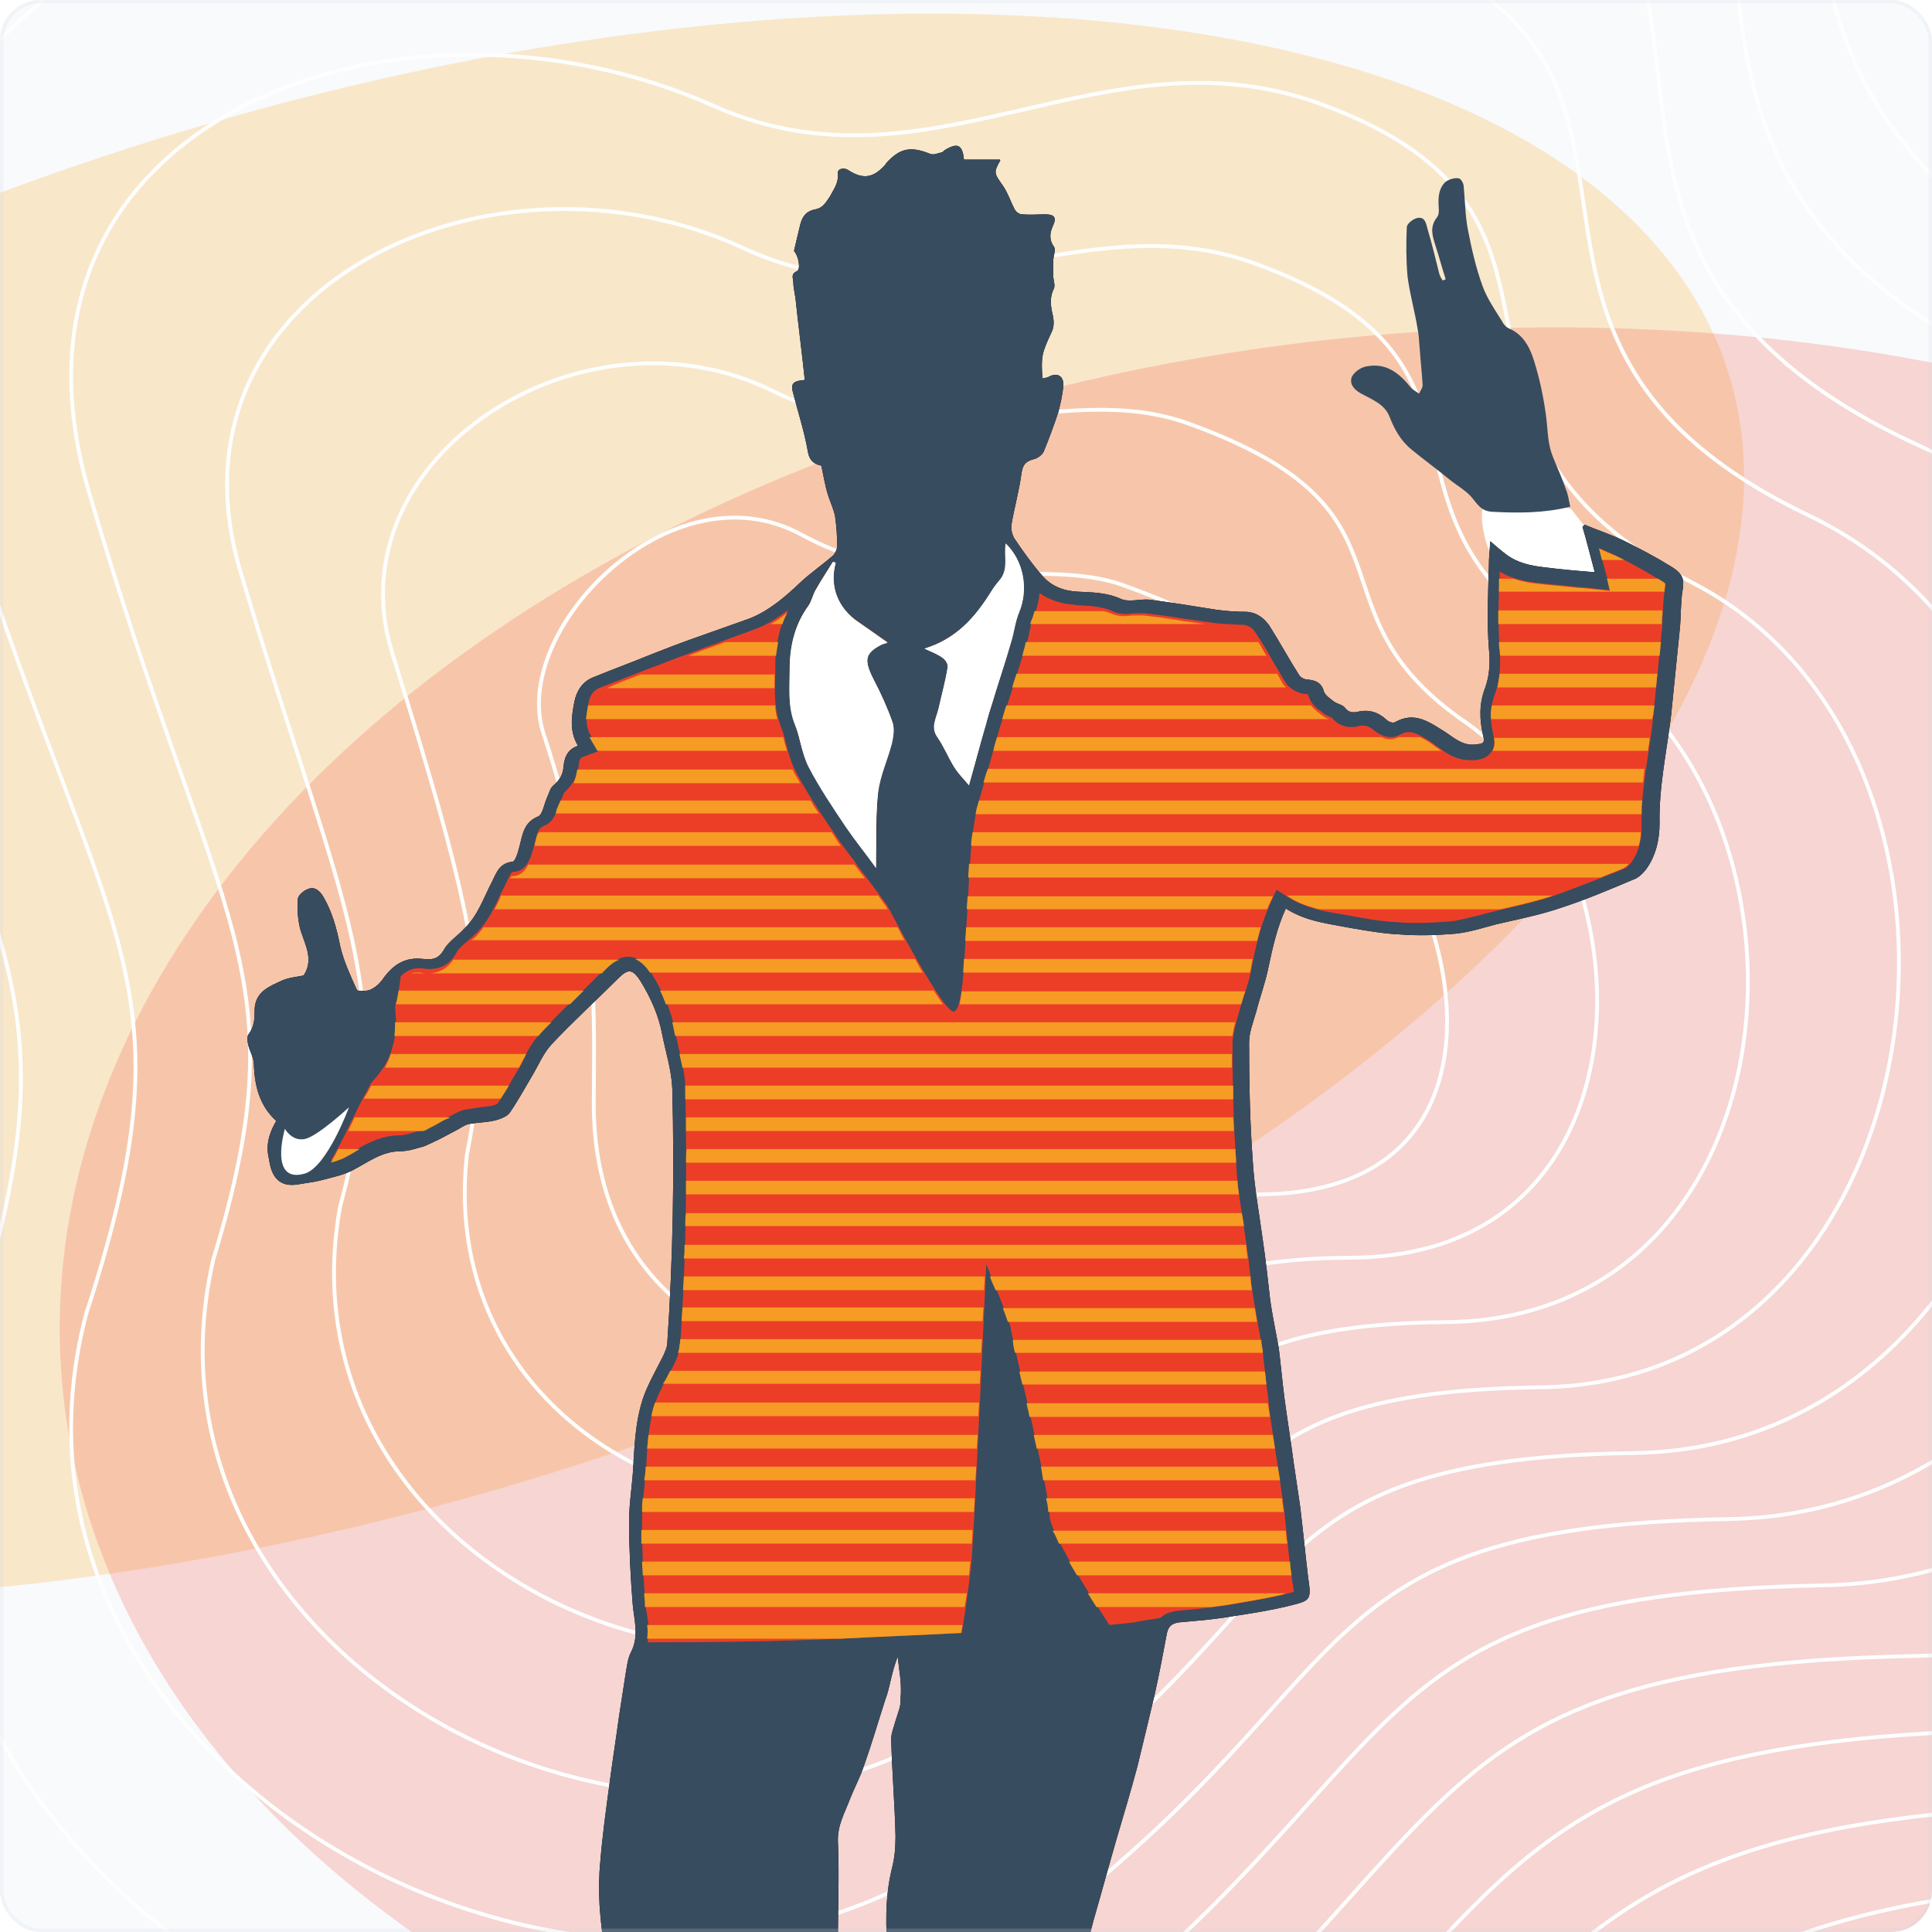
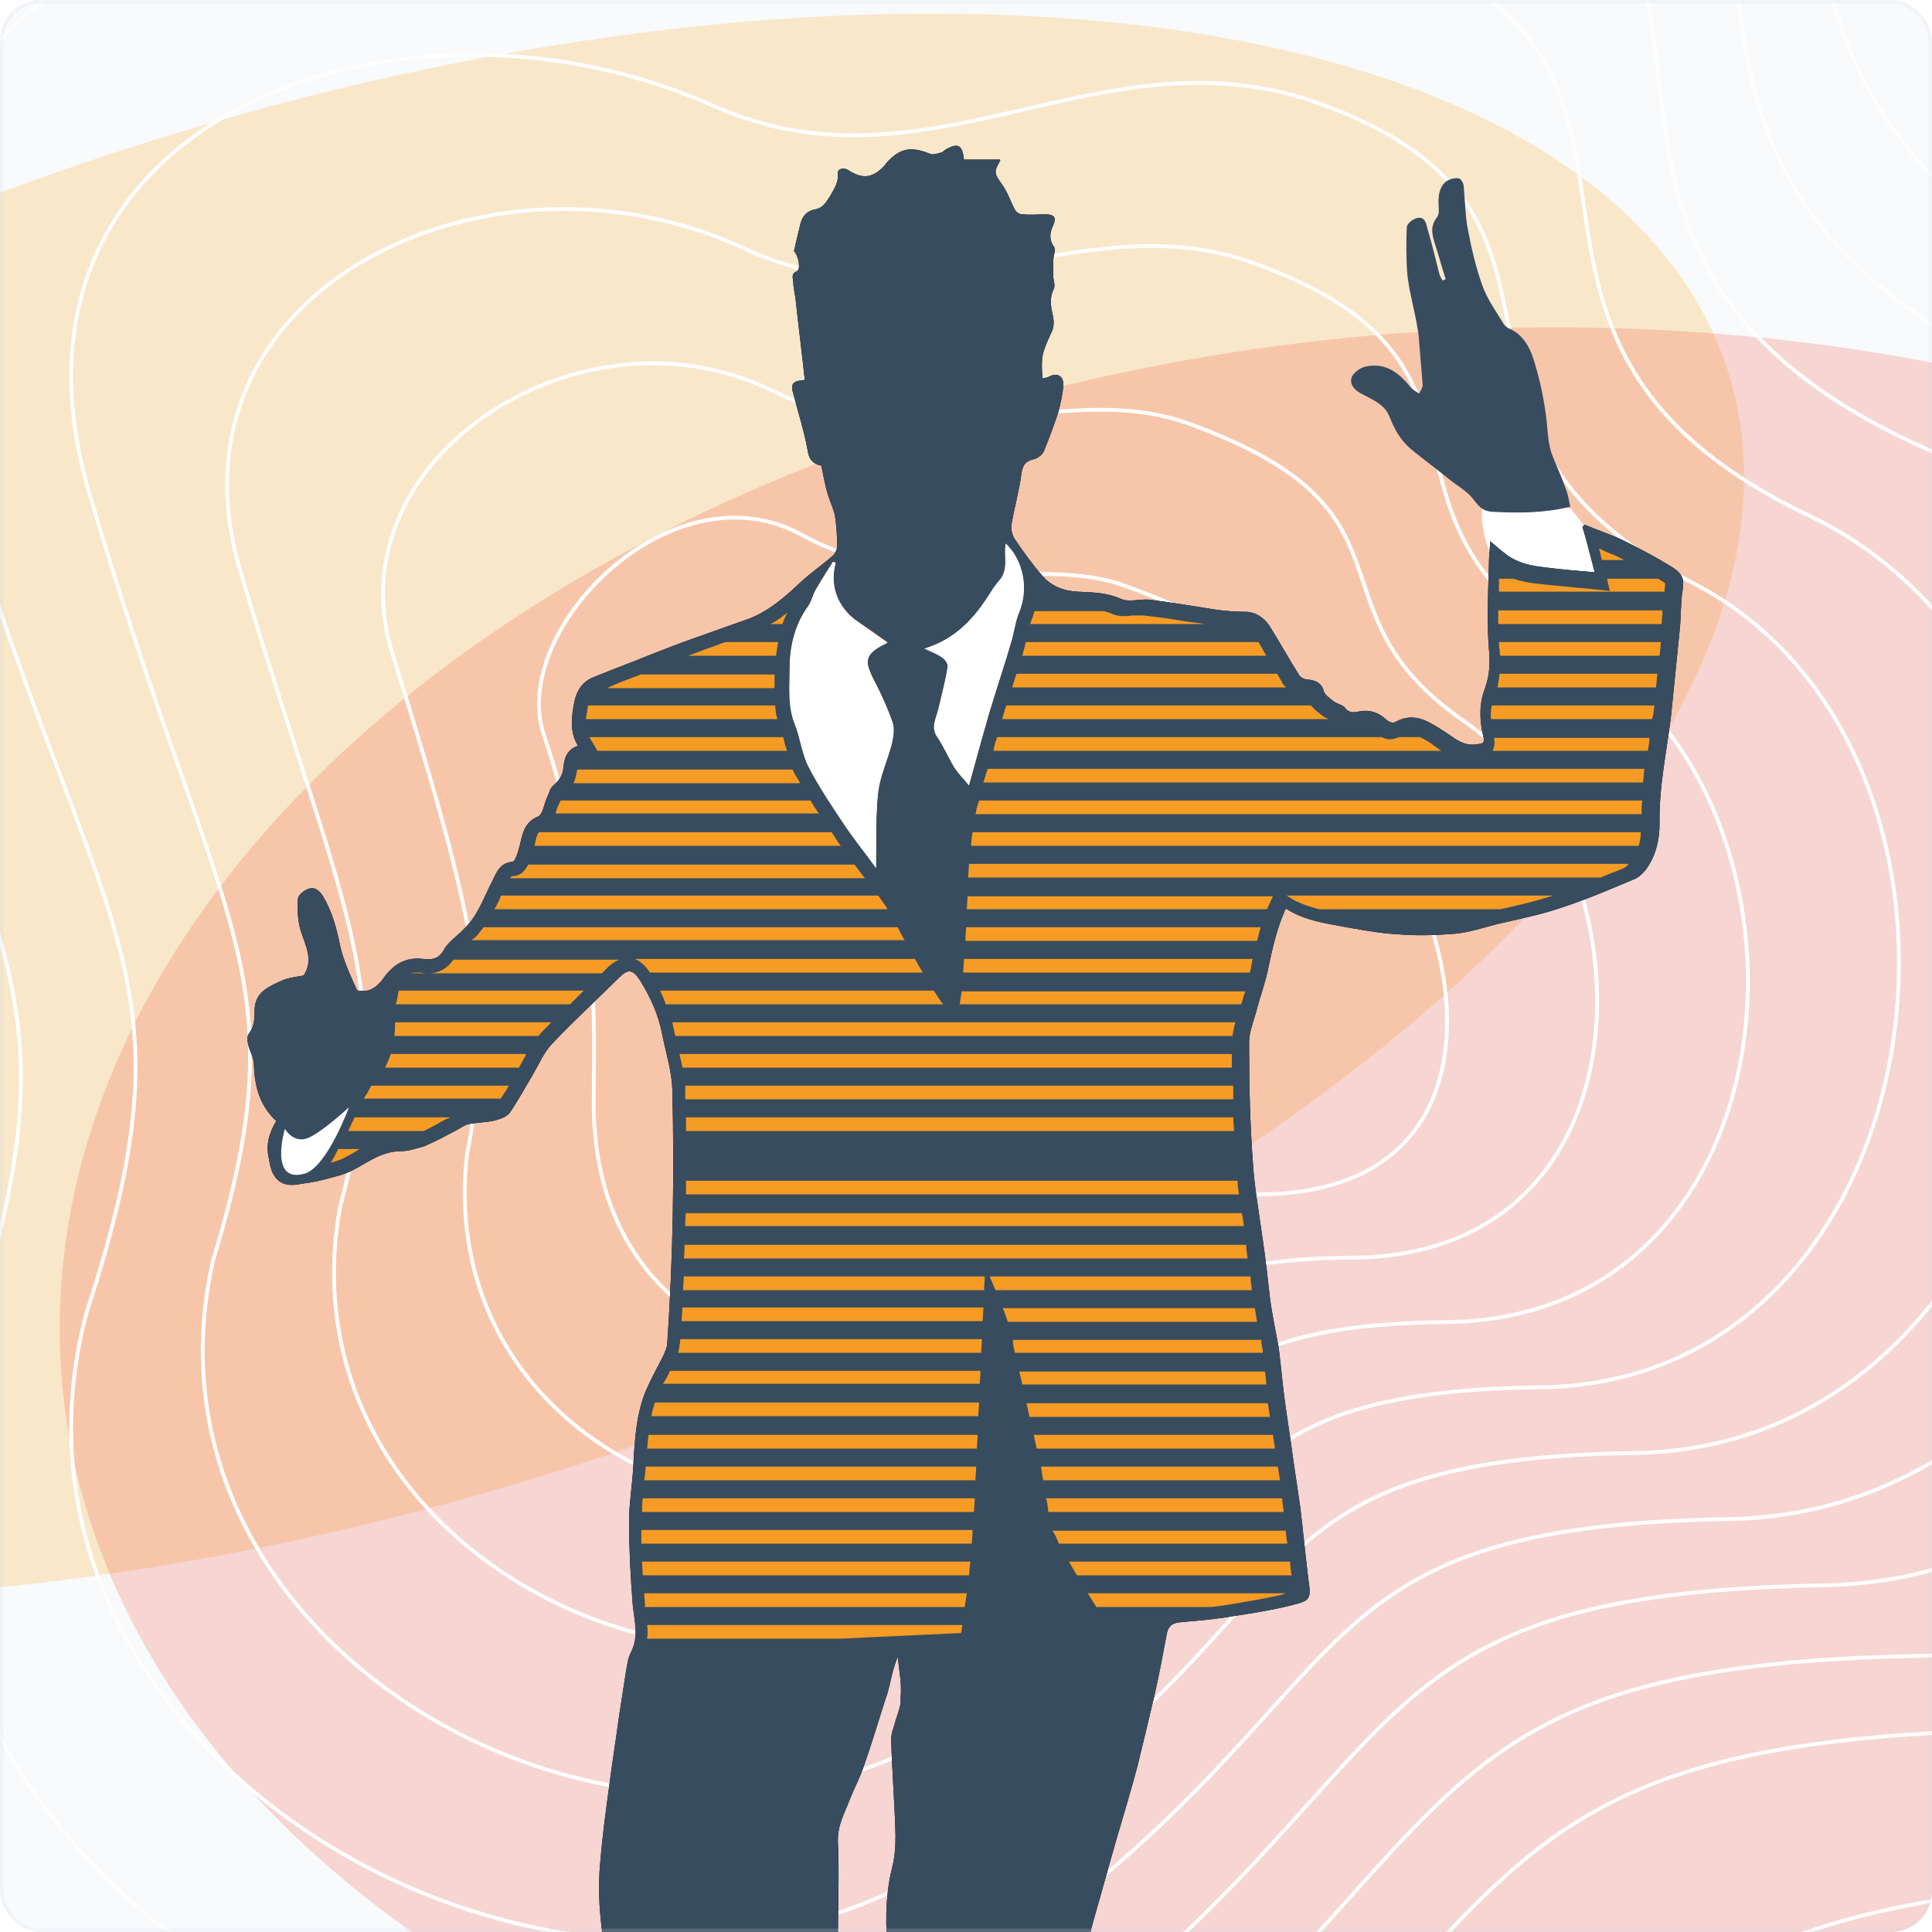
<svg xmlns="http://www.w3.org/2000/svg" width="570" height="570" viewBox="0 0 570 570" fill="none">
  <g clip-path="url(#clip0_11471_36166)">
    <rect width="570" height="570" rx="12" fill="#F8FAFC" />
    <g opacity="0.2" filter="url(#filter0_f_11471_36166)">
      <ellipse cx="417.315" cy="221.057" rx="417.315" ry="221.057" transform="matrix(0.915 -0.403 0.678 0.735 -427.383 243.57)" fill="#FF9902" />
    </g>
    <g opacity="0.2" filter="url(#filter1_f_11471_36166)">
      <ellipse cx="388.557" cy="309.762" rx="388.557" ry="309.762" transform="matrix(0.915 -0.403 0.678 0.735 -135.014 301.826)" fill="#F23F2A" />
    </g>
    <path d="M-332.201 -33.165C-420.773 -354.123 -92.668 -386.793 144.115 -289.88C282.267 -240.039 372.993 -395.04 544.137 -333.181C715.281 -271.322 510.115 -76.466 771.985 23.54C1033.86 123.545 906.013 570.993 677.134 576.148C448.255 581.302 511.145 656.565 282.267 828.739C53.388 1000.91 -332.2 761.725 -236.319 509.133C-140.437 256.542 -236.32 314.277 -332.201 -33.165Z" stroke="#FEFEFE" stroke-width="1.129" />
    <path d="M160.402 216.622C150.183 186.053 198.05 136.737 236.54 157.783C271.786 177.056 307.678 164.058 331.39 172.65C393.817 195.27 370.854 207.243 398.76 234.108C432.719 266.799 448.923 352.402 370.854 352.402C306.647 352.402 325.858 383.587 277.779 397.404C229.7 411.222 175.175 387.702 175.175 325.777C175.175 302.523 177.423 267.537 160.402 216.622Z" stroke="#FEFEFE" stroke-width="1.129" />
    <path d="M-287.425 -12.02C-368.875 -306.579 -66.246 -340.762 152.51 -250.746C281.307 -203.684 367.049 -345.776 524.79 -288.759C686.05 -230.467 497.448 -52.237 738.049 41.12C979.2 135.006 864.453 549.558 649.284 554.244C435.375 558.931 494.295 630.186 281.852 787.964C69.41 945.743 -286.082 726.16 -198.917 490.902C-111.752 259.159 -198.714 308.465 -287.425 -12.02Z" stroke="#FEFEFE" stroke-width="1.129" />
-     <path d="M-242.65 9.134C-316.976 -259.026 -39.823 -294.722 160.906 -211.603C280.348 -167.32 361.105 -296.503 505.443 -244.329C656.82 -189.604 484.782 -27.999 704.113 58.708C924.545 146.475 822.892 528.132 621.434 532.35C422.495 536.567 477.444 603.815 281.438 747.198C85.432 890.58 -239.963 690.604 -161.515 472.679C-83.066 261.785 -161.107 302.662 -242.65 9.134Z" stroke="#FEFEFE" stroke-width="1.129" />
    <path d="M-197.872 30.285C-265.075 -211.476 -13.399 -248.685 169.304 -172.464C279.391 -130.959 355.163 -247.233 486.098 -199.901C627.592 -148.743 472.118 -3.764 670.18 76.294C869.892 157.941 781.335 506.703 593.586 510.452C409.618 514.201 460.595 577.442 281.026 706.429C101.456 835.415 -193.843 655.045 -124.111 454.453C-54.379 264.409 -123.498 296.856 -197.872 30.285Z" stroke="#FEFEFE" stroke-width="1.129" />
    <path d="M-153.095 51.434C-213.176 -163.928 13.024 -202.651 177.701 -133.326C278.433 -94.601 349.219 -197.965 466.752 -155.475C598.362 -107.885 459.452 20.468 636.244 93.877C815.237 169.405 739.775 485.272 565.737 488.553C396.738 491.833 443.745 551.067 280.612 665.657C117.478 780.248 -147.723 619.484 -86.708 436.226C-25.692 267.03 -85.891 291.048 -153.095 51.434Z" stroke="#FEFEFE" stroke-width="1.129" />
    <path d="M-108.319 73.662C-161.276 -115.301 39.448 -155.537 186.098 -93.109C277.475 -57.163 343.276 -147.617 447.406 -109.971C569.133 -65.947 446.787 45.78 602.31 112.54C760.583 181.948 698.216 464.92 537.888 467.732C383.86 470.544 426.896 525.771 280.199 625.965C133.502 726.159 -101.603 585.002 -49.304 419.077C2.995 270.73 -48.283 286.319 -108.319 73.662Z" stroke="#FEFEFE" stroke-width="1.129" />
    <path d="M-63.543 97.15C-109.377 -65.415 65.871 -107.164 194.494 -51.633C276.515 -18.466 337.332 -96.011 428.059 -63.206C539.902 -22.75 434.12 72.352 568.373 132.462C705.928 195.75 656.656 445.828 510.038 448.171C370.98 450.514 410.045 501.734 279.784 587.533C149.523 673.331 -55.485 551.779 -11.902 403.188C31.68 275.689 -10.676 282.849 -63.543 97.15Z" stroke="#FEFEFE" stroke-width="1.129" />
    <path d="M-18.762 120.708C-57.474 -15.457 92.298 -58.72 202.895 -10.086C275.561 20.303 331.393 -44.333 408.717 -16.371C510.677 20.517 421.458 98.994 534.442 152.455C651.278 209.624 615.101 426.807 482.193 428.681C358.105 430.556 393.199 477.769 279.375 549.171C165.55 620.573 -9.361 518.628 25.505 387.37C60.371 280.72 26.935 279.451 -18.762 120.708Z" stroke="#FEFEFE" stroke-width="1.129" />
    <path d="M26.018 144.376C-5.57 34.609 118.725 -10.167 211.295 31.571C274.607 59.18 325.454 7.454 389.375 30.573C481.451 63.895 408.797 125.745 500.511 172.558C596.627 223.607 573.546 407.895 454.348 409.301C345.23 410.706 376.354 453.912 278.965 510.918C181.577 567.924 36.762 485.585 62.912 371.661C89.061 285.86 64.547 276.161 26.018 144.376Z" stroke="#FEFEFE" stroke-width="1.129" />
    <path d="M70.802 168.189C46.337 84.822 145.156 38.532 219.699 73.373C273.656 98.203 319.517 59.386 370.036 77.663C452.229 107.418 396.138 152.642 466.583 192.806C541.98 237.735 531.994 389.128 426.505 390.065C332.358 391.003 359.511 430.202 278.559 472.812C197.607 515.422 82.889 452.689 100.322 356.097C117.755 291.145 102.161 273.018 70.802 168.189Z" stroke="#FEFEFE" stroke-width="1.129" />
    <path d="M115.592 192.229C98.25 135.261 171.593 87.458 228.11 115.402C272.711 137.454 313.588 111.546 350.703 124.98C423.013 151.168 383.487 179.767 432.662 213.281C487.34 252.091 490.448 370.589 398.67 371.057C319.492 371.526 342.675 406.718 278.159 434.932C213.644 463.146 129.022 420.019 137.738 340.761C146.455 296.658 139.782 270.101 115.592 192.229Z" stroke="#FEFEFE" stroke-width="1.129" />
    <path d="M438.631 160.542C438.631 160.542 436.082 152.681 437.782 148.857C439.481 145.033 463.488 150.131 463.488 150.131L470.499 159.055L480.06 187.098L464.551 183.274L440.756 167.128L438.631 160.542Z" fill="white" />
    <path d="M81.498 330.715C76.612 326.253 75.124 320.517 74.912 314.144C74.912 312.019 73.637 310.107 73.213 308.195C73 307.133 72.787 305.646 73.425 305.008C75.124 302.671 75.124 300.334 75.124 297.785C75.337 292.474 79.586 290.986 83.198 289.287C85.11 288.437 87.447 288.224 89.571 287.8C92.546 283.338 90.209 279.089 88.722 274.628C87.872 271.653 87.659 268.466 87.872 265.28C87.872 264.217 89.571 262.73 90.846 262.305C92.758 261.455 94.245 262.73 95.307 264.43C98.069 269.104 99.344 273.99 100.406 279.301C101.469 283.763 103.381 287.8 105.293 292.049C105.505 292.473 108.055 292.473 109.117 292.049C110.604 291.411 111.879 290.349 112.941 288.862C115.915 284.613 119.527 282.276 124.838 282.913C127.388 283.126 129.3 283.126 130.999 280.151C132.274 277.814 135.036 276.115 136.948 273.99C140.985 270.166 142.684 264.855 145.234 259.968C146.508 257.419 147.358 254.657 151.182 254.232C152.032 254.232 152.882 251.258 153.307 249.558C154.157 246.159 154.582 242.547 158.831 240.848C160.105 240.21 160.53 237.236 161.38 235.324C162.017 234.049 162.23 232.562 163.292 231.712C164.992 230.225 166.054 228.738 166.266 226.188C166.479 223.639 167.329 221.09 170.515 220.027C167.966 215.778 168.603 211.529 169.453 207.068C170.091 203.881 171.79 201.119 174.977 199.844C180.713 197.507 186.449 195.383 192.186 193.046C196.435 191.346 200.896 189.647 205.145 188.16C210.456 186.247 215.98 184.335 221.292 182.423C227.028 180.086 231.702 176.05 236.163 171.801C239.138 169.039 242.537 166.702 245.724 163.94C246.361 163.303 246.998 162.028 246.998 161.178C246.998 158.204 246.786 155.229 246.361 152.255C245.936 150.131 244.874 148.006 244.236 145.882C243.387 143.12 242.962 140.358 242.324 137.384C240.2 136.959 238.713 135.896 238.288 132.922C237.225 126.973 235.313 121.237 233.826 115.289C233.189 112.739 234.888 112.314 237.438 112.102C236.588 104.029 235.526 95.955 234.676 87.882C234.464 86.395 234.039 84.695 234.039 83.208C234.039 82.146 233.189 80.871 235.101 80.022C236.376 79.384 235.526 75.347 234.251 74.073C234.888 71.311 235.526 68.549 236.163 66C236.801 63.663 238.075 62.175 240.625 61.751C242.749 61.326 243.599 59.839 244.874 57.926C246.148 55.59 247.423 53.89 247.211 51.128C246.998 49.853 248.91 49.216 250.397 50.278C254.434 52.828 257.408 52.615 260.808 49.004C261.02 48.791 261.232 48.579 261.445 48.154C265.482 43.692 268.668 43.055 274.405 45.392C275.467 45.817 276.742 45.179 277.804 44.967C278.016 44.967 278.441 44.542 278.654 44.33C282.478 41.993 283.965 42.63 284.39 47.091C287.789 47.091 291.401 47.091 295.012 47.091C295.012 47.304 295.225 47.516 295.012 47.516C293.1 50.916 293.313 51.128 295.862 54.74C297.349 56.864 298.199 59.626 299.474 61.963C299.899 62.6 300.749 63.238 301.598 63.238C303.935 63.45 306.272 63.238 308.397 63.238C310.946 63.238 311.796 64.088 310.734 66.425C309.672 68.761 309.459 70.674 310.946 72.798C311.584 73.648 310.734 75.56 310.734 77.047C310.734 78.534 310.734 79.809 310.734 81.296C310.734 82.571 311.371 84.058 310.946 85.12C309.459 88.095 310.096 90.856 310.734 93.618C310.946 94.893 310.946 96.593 310.309 97.867C307.335 104.241 307.122 105.091 307.547 111.677C308.184 111.464 308.822 111.464 309.247 111.252C311.796 109.765 313.921 110.827 313.708 113.801C313.496 116.563 312.858 119.113 312.221 121.662C310.946 125.486 309.459 129.523 307.972 133.134C307.547 134.197 306.06 135.259 304.998 135.471C302.661 136.109 301.811 136.959 301.386 139.508C300.749 144.607 299.261 149.706 298.412 154.805C298.199 156.079 298.624 157.779 299.261 158.841C301.811 162.665 304.573 166.489 307.547 169.889C310.096 172.863 313.708 174.35 317.957 174.563C322.206 174.775 326.455 174.775 330.704 176.687C333.041 177.749 336.228 176.687 338.99 176.9C345.576 177.749 352.162 178.812 358.748 179.874C361.722 180.299 364.909 180.511 367.883 180.511C370.858 180.724 372.982 182.423 374.469 184.548C377.444 189.222 380.206 194.321 383.18 198.995C383.605 199.844 384.88 200.482 385.729 200.482C388.279 200.694 389.978 201.544 390.616 204.093C391.041 205.156 392.315 206.006 393.378 206.855C394.44 207.705 396.14 207.918 396.777 208.767C397.839 210.255 399.114 210.255 400.389 210.042C403.788 209.192 406.55 210.042 409.099 212.379C409.736 213.016 411.011 213.441 411.649 213.016C417.385 209.83 421.634 213.016 426.095 215.778C429.07 217.69 431.619 220.24 435.656 219.602C437.355 219.39 438.205 219.39 437.568 217.053C436.505 212.379 436.293 207.705 438.205 202.819C439.48 199.207 439.692 195.383 439.267 191.346C438.63 183.273 439.055 174.988 439.267 166.914C439.267 164.577 439.48 162.24 439.692 159.691C441.392 161.178 442.879 162.453 444.579 163.728C447.765 166.065 451.589 166.914 455.414 167.339C460.3 167.977 465.186 168.401 470.498 168.826C469.223 164.152 468.161 159.691 466.886 155.442C467.099 155.229 467.311 155.017 467.523 154.805C471.56 156.504 475.597 157.779 479.421 159.691C484.095 162.028 488.556 164.365 493.018 167.127C496.842 169.464 496.842 171.163 496.417 174.138C495.78 177.962 495.992 181.998 495.567 185.823C494.717 194.321 493.867 202.606 493.018 211.104C491.743 221.727 489.406 232.137 489.618 242.972C489.618 247.646 488.556 252.533 485.582 256.569C484.52 257.844 483.245 259.119 481.758 259.543C474.747 262.518 467.736 265.492 460.512 267.829C454.351 269.954 447.765 271.228 441.392 272.715C437.355 273.778 433.531 275.052 429.282 275.477C423.971 275.902 418.659 276.115 413.136 275.69C408.249 275.477 403.363 274.628 398.476 273.778C391.89 272.503 385.304 271.866 379.356 268.042C376.806 273.565 375.532 279.301 374.257 285.25C373.407 289.712 371.708 294.173 370.645 298.422C369.796 301.396 368.521 304.583 368.521 307.558C368.521 319.03 368.733 330.715 369.583 342.187C370.008 350.048 371.495 357.909 372.557 365.769C373.407 371.506 374.044 377.242 374.682 382.978C375.319 387.864 376.381 392.751 377.231 397.425C377.869 402.311 378.293 407.41 378.931 412.296C379.781 418.67 380.843 425.256 381.693 431.63C382.33 435.879 382.967 440.34 383.605 444.589C384.455 451.6 385.092 458.398 385.942 465.409C387.004 472.42 386.579 472.208 379.781 473.908C374.469 475.182 368.946 476.032 363.422 476.882C358.535 477.732 353.437 478.157 348.55 478.581C345.576 478.794 344.514 479.856 344.089 482.831C343.027 488.567 341.964 494.09 340.69 499.827C338.99 507.05 337.29 514.061 335.591 521.072C333.679 528.295 331.554 535.306 329.43 542.53C327.093 550.603 324.968 558.463 322.631 566.537C321.144 572.273 319.657 578.009 318.17 583.958C318.17 584.383 317.957 584.595 317.957 585.02C317.32 591.818 317.745 598.829 316.045 605.203C314.77 610.089 316.682 614.551 316.258 619.225C315.833 624.961 314.133 630.485 312.433 635.796C310.946 640.258 310.096 645.144 308.184 649.393C305.21 655.342 308.822 657.679 313.071 660.228C315.833 661.928 318.382 664.265 321.144 665.964C323.269 667.239 325.818 668.301 328.367 668.726C333.466 669.576 338.778 669.788 344.089 670.426C348.125 670.851 350.462 673.188 350.462 678.711C350.462 684.66 350.462 690.609 349.825 696.557C349.613 700.169 348.125 703.568 347.488 706.967C347.063 708.667 346.213 708.88 344.939 708.88C340.477 708.88 340.265 708.88 340.477 713.553C340.477 718.865 340.477 724.176 341.114 729.487C341.539 733.312 342.814 737.136 343.451 740.96C343.876 743.722 344.089 746.484 343.876 749.245C343.451 753.494 343.027 757.744 341.964 761.78C340.69 766.879 339.202 772.19 337.078 777.077C334.741 782.813 331.979 788.337 326.668 792.161C325.818 792.798 324.331 793.435 323.269 793.435C318.382 793.223 315.833 788.549 317.745 784.088C319.019 781.326 319.444 778.351 320.294 775.377C320.719 773.677 321.144 771.765 321.356 770.066C321.781 764.117 319.232 758.593 317.32 753.07C314.133 744.359 309.034 736.711 304.573 728.638C304.148 728 304.148 727.363 303.935 726.726C302.448 723.326 301.598 719.502 296.287 719.714C295.225 719.714 293.738 718.44 292.888 717.378C291.826 716.103 290.976 716.315 290.338 717.59C289.064 719.502 287.789 721.414 286.939 723.326C286.302 724.601 285.24 725.876 288.001 726.513C289.064 726.725 289.913 728.85 290.126 730.337C290.551 734.586 289.489 738.623 287.364 742.022C284.602 746.908 284.815 753.07 288.214 757.531C292.888 763.48 297.562 769.428 302.023 775.377C304.36 778.351 303.935 782.175 304.573 785.787C304.998 788.974 305.423 792.161 306.485 794.923C308.184 799.596 307.972 800.871 303.298 801.933C295.65 803.633 288.001 804.27 280.353 802.571C272.917 800.871 267.181 796.197 264.419 788.761C263.145 785.575 262.72 781.963 261.445 778.564C261.02 777.501 259.108 776.439 257.621 776.014C252.522 775.164 249.123 771.765 245.724 768.578C245.086 767.941 245.086 766.454 245.086 765.392C245.299 761.568 244.449 758.381 242.962 754.769C242.324 753.069 242.962 750.095 244.236 748.396C246.573 744.996 244.661 742.872 243.174 740.322C241.687 737.773 240.2 735.011 239.35 732.249C238.5 729.487 239.987 726.725 241.475 724.388C244.024 720.564 245.511 716.74 245.299 712.066C244.874 706.755 244.874 701.231 245.299 695.92C245.724 691.458 246.998 687.209 248.06 682.96C248.91 679.774 249.76 676.374 250.397 673.188C250.61 672.125 249.76 670.851 249.123 670.001C245.299 664.902 241.474 660.016 237.438 655.129C233.401 649.818 229.152 644.719 224.903 639.62C221.504 635.371 218.53 631.122 214.918 627.085C209.819 621.349 204.083 616.038 198.772 610.302C193.885 604.99 189.211 599.467 184.537 594.155C183.687 593.093 183.05 592.031 182.2 590.969C179.863 588.207 179.014 585.232 178.801 581.621C178.376 575.035 177.314 568.661 176.889 562.075C176.677 557.826 176.677 553.577 177.101 549.328C177.739 541.467 178.801 533.819 179.863 525.958C180.713 519.372 181.775 512.786 182.625 506.413C183.263 502.376 183.9 498.34 184.537 494.09C184.962 491.753 185.175 489.204 186.237 487.292C188.574 482.618 187.087 477.944 186.662 473.27C186.024 465.197 185.6 457.124 185.6 448.838C185.6 443.102 186.662 437.578 186.874 431.842C187.299 424.406 187.724 416.97 190.698 409.959C192.186 406.56 194.098 403.161 195.797 399.762C196.222 398.699 196.86 397.425 196.86 396.363C198.559 371.293 198.984 346.224 198.347 321.155C198.134 315.843 196.435 310.532 195.372 305.221C194.31 299.484 191.973 294.386 188.999 289.499C186.662 285.888 185.387 285.675 182.413 288.649C175.827 295.235 169.028 301.396 162.655 308.195C160.318 310.744 158.831 314.356 156.919 317.543C154.794 321.154 152.67 324.979 150.333 328.378C149.483 329.44 147.783 330.077 146.296 330.502C143.746 331.14 141.197 331.14 138.648 331.565C137.161 331.777 135.886 332.839 134.611 333.477C132.487 334.539 130.362 335.814 128.025 336.876C127.175 337.301 126.113 337.726 125.263 338.151C122.926 338.788 120.589 339.638 118.252 339.638C112.729 339.638 108.692 342.825 104.23 345.162C101.469 346.649 98.282 347.286 95.095 348.136C92.758 348.773 90.421 348.986 88.084 349.411C82.135 350.473 80.011 346.861 79.374 341.975C78.311 337.938 79.374 334.327 81.498 330.715ZM246.573 166.065C246.361 165.852 246.148 165.852 245.724 165.64C244.024 168.401 242.112 171.163 240.625 173.925C239.775 175.412 239.35 177.324 238.5 178.599C234.464 184.123 232.976 190.497 232.976 197.083C232.976 202.606 232.339 208.13 234.464 213.441C235.951 217.478 236.376 222.152 238.5 225.976C241.687 232.137 245.724 238.086 249.548 243.822C252.097 247.859 255.071 251.47 258.471 255.932C258.471 254.657 258.471 254.232 258.471 253.807C258.683 247.009 258.471 240.21 259.108 233.412C259.745 228.525 261.87 224.064 263.145 219.178C263.569 217.265 263.994 214.929 263.357 213.016C261.87 208.767 259.958 204.518 257.833 200.482C254.859 194.533 255.284 192.621 259.958 190.072C260.383 189.859 261.02 189.647 261.87 189.434C258.896 187.31 256.134 185.398 253.372 183.486C247.211 179.449 244.661 173.075 246.573 166.065ZM264.844 488.779C264.419 489.841 263.994 491.116 263.569 492.603C262.72 495.578 262.295 498.552 261.233 501.314C259.108 507.9 257.196 514.486 254.859 521.072C253.797 524.259 252.097 527.445 250.822 530.632C249.335 534.669 246.998 538.493 247.211 543.379C247.636 552.94 247.211 562.713 247.211 572.273C247.211 575.885 247.423 575.672 249.335 578.434C251.46 581.833 254.222 584.808 253.797 589.269C253.797 589.694 253.797 590.331 254.009 590.544C256.771 593.518 259.533 596.28 262.72 599.892C262.72 597.98 262.72 597.13 262.72 596.28C262.507 593.943 261.87 591.606 261.87 589.269C261.657 585.445 262.507 581.621 262.082 577.584C261.232 568.874 261.02 559.951 263.145 551.24C263.994 548.053 264.207 544.866 264.207 541.68C263.994 532.119 263.145 522.559 262.932 512.999C262.932 511.299 263.782 509.387 264.207 507.687C264.844 505.563 265.906 503.226 265.694 501.101C266.119 496.852 265.269 492.816 264.844 488.779ZM272.705 191.346C274.404 192.196 275.679 192.621 276.742 193.258C278.229 194.108 279.928 195.383 279.503 197.295C278.866 201.119 277.804 204.943 276.954 208.767C276.317 211.529 274.617 214.291 276.529 217.478C278.441 220.24 279.716 223.214 281.415 226.188C282.478 228.101 283.965 229.588 285.877 231.712C287.789 225.126 289.276 219.39 290.976 213.441C291.613 211.529 292.038 209.617 292.675 207.705C294.587 201.757 296.499 195.808 298.199 189.859C299.049 186.885 299.474 183.486 300.749 180.511C303.51 173.713 302.023 165.427 296.712 160.328C296.075 163.728 297.562 167.552 295.225 170.739C294.163 172.013 293.1 173.5 292.25 174.775C287.577 182.211 282.053 188.372 272.705 191.346Z" fill="black" />
    <path d="M81.498 330.715C76.612 326.253 75.124 320.517 74.912 314.144C74.912 312.019 73.637 310.107 73.213 308.195C73 307.133 72.787 305.646 73.425 305.008C75.124 302.671 75.124 300.334 75.124 297.785C75.337 292.474 79.586 290.986 83.198 289.287C85.11 288.437 87.447 288.224 89.571 287.8C92.546 283.338 90.209 279.089 88.722 274.628C87.872 271.653 87.659 268.466 87.872 265.28C87.872 264.217 89.571 262.73 90.846 262.305C92.758 261.455 94.245 262.73 95.307 264.43C98.069 269.104 99.344 273.99 100.406 279.301C101.469 283.763 103.381 287.8 105.293 292.049C105.505 292.473 108.055 292.473 109.117 292.049C110.604 291.411 111.879 290.349 112.941 288.862C115.915 284.613 119.527 282.276 124.838 282.913C127.388 283.126 129.3 283.126 130.999 280.151C132.274 277.814 135.036 276.115 136.948 273.99C140.985 270.166 142.684 264.855 145.234 259.968C146.508 257.419 147.358 254.657 151.182 254.232C152.032 254.232 152.882 251.258 153.307 249.558C154.157 246.159 154.582 242.547 158.831 240.848C160.105 240.21 160.53 237.236 161.38 235.324C162.017 234.049 162.23 232.562 163.292 231.712C164.992 230.225 166.054 228.738 166.266 226.188C166.479 223.639 167.329 221.09 170.515 220.027C167.966 215.778 168.603 211.529 169.453 207.068C170.091 203.881 171.79 201.119 174.977 199.844C180.713 197.507 186.449 195.383 192.186 193.046C196.435 191.346 200.896 189.647 205.145 188.16C210.456 186.247 215.98 184.335 221.292 182.423C227.028 180.086 231.702 176.05 236.163 171.801C239.138 169.039 242.537 166.702 245.724 163.94C246.361 163.303 246.998 162.028 246.998 161.178C246.998 158.204 246.786 155.229 246.361 152.255C245.936 150.131 244.874 148.006 244.236 145.882C243.387 143.12 242.962 140.358 242.324 137.384C240.2 136.959 238.713 135.896 238.288 132.922C237.225 126.973 235.313 121.237 233.826 115.289C233.189 112.739 234.888 112.314 237.438 112.102C236.588 104.029 235.526 95.955 234.676 87.882C234.464 86.395 234.039 84.695 234.039 83.208C234.039 82.146 233.189 80.871 235.101 80.022C236.376 79.384 235.526 75.347 234.251 74.073C234.888 71.311 235.526 68.549 236.163 66C236.801 63.663 238.075 62.175 240.625 61.751C242.749 61.326 243.599 59.839 244.874 57.926C246.148 55.59 247.423 53.89 247.211 51.128C246.998 49.853 248.91 49.216 250.397 50.278C254.434 52.828 257.408 52.615 260.808 49.004C261.02 48.791 261.232 48.579 261.445 48.154C265.482 43.692 268.668 43.055 274.405 45.392C275.467 45.817 276.742 45.179 277.804 44.967C278.016 44.967 278.441 44.542 278.654 44.33C282.478 41.993 283.965 42.63 284.39 47.091C287.789 47.091 291.401 47.091 295.012 47.091C295.012 47.304 295.225 47.516 295.012 47.516C293.1 50.916 293.313 51.128 295.862 54.74C297.349 56.864 298.199 59.626 299.474 61.963C299.899 62.6 300.749 63.238 301.598 63.238C303.935 63.45 306.272 63.238 308.397 63.238C310.946 63.238 311.796 64.088 310.734 66.425C309.672 68.761 309.459 70.674 310.946 72.798C311.584 73.648 310.734 75.56 310.734 77.047C310.734 78.534 310.734 79.809 310.734 81.296C310.734 82.571 311.371 84.058 310.946 85.12C309.459 88.095 310.096 90.856 310.734 93.618C310.946 94.893 310.946 96.593 310.309 97.867C307.335 104.241 307.122 105.091 307.547 111.677C308.184 111.464 308.822 111.464 309.247 111.252C311.796 109.765 313.921 110.827 313.708 113.801C313.496 116.563 312.858 119.113 312.221 121.662C310.946 125.486 309.459 129.523 307.972 133.134C307.547 134.197 306.06 135.259 304.998 135.471C302.661 136.109 301.811 136.959 301.386 139.508C300.749 144.607 299.261 149.706 298.412 154.805C298.199 156.079 298.624 157.779 299.261 158.841C301.811 162.665 304.573 166.489 307.547 169.889C310.096 172.863 313.708 174.35 317.957 174.563C322.206 174.775 326.455 174.775 330.704 176.687C333.041 177.749 336.228 176.687 338.99 176.9C345.576 177.749 352.162 178.812 358.748 179.874C361.722 180.299 364.909 180.511 367.883 180.511C370.858 180.724 372.982 182.423 374.469 184.548C377.444 189.222 380.206 194.321 383.18 198.995C383.605 199.844 384.88 200.482 385.729 200.482C388.279 200.694 389.978 201.544 390.616 204.093C391.041 205.156 392.315 206.006 393.378 206.855C394.44 207.705 396.14 207.918 396.777 208.767C397.839 210.255 399.114 210.255 400.389 210.042C403.788 209.192 406.55 210.042 409.099 212.379C409.736 213.016 411.011 213.441 411.649 213.016C417.385 209.83 421.634 213.016 426.095 215.778C429.07 217.69 431.619 220.24 435.656 219.602C437.355 219.39 438.205 219.39 437.568 217.053C436.505 212.379 436.293 207.705 438.205 202.819C439.48 199.207 439.692 195.383 439.267 191.346C438.63 183.273 439.055 174.988 439.267 166.914C439.267 164.577 439.48 162.24 439.692 159.691C441.392 161.178 442.879 162.453 444.579 163.728C447.765 166.065 451.589 166.914 455.414 167.339C460.3 167.977 465.186 168.401 470.498 168.826C469.223 164.152 468.161 159.691 466.886 155.442C467.099 155.229 467.311 155.017 467.523 154.805C471.56 156.504 475.597 157.779 479.421 159.691C484.095 162.028 488.556 164.365 493.018 167.127C496.842 169.464 496.842 171.163 496.417 174.138C495.78 177.962 495.992 181.998 495.567 185.823C494.717 194.321 493.867 202.606 493.018 211.104C491.743 221.727 489.406 232.137 489.618 242.972C489.618 247.646 488.556 252.533 485.582 256.569C484.52 257.844 483.245 259.119 481.758 259.543C474.747 262.518 467.736 265.492 460.512 267.829C454.351 269.954 447.765 271.228 441.392 272.715C437.355 273.778 433.531 275.052 429.282 275.477C423.971 275.902 418.659 276.115 413.136 275.69C408.249 275.477 403.363 274.628 398.476 273.778C391.89 272.503 385.304 271.866 379.356 268.042C376.806 273.565 375.532 279.301 374.257 285.25C373.407 289.712 371.708 294.173 370.645 298.422C369.796 301.396 368.521 304.583 368.521 307.558C368.521 319.03 368.733 330.715 369.583 342.187C370.008 350.048 371.495 357.909 372.557 365.769C373.407 371.506 374.044 377.242 374.682 382.978C375.319 387.864 376.381 392.751 377.231 397.425C377.869 402.311 378.293 407.41 378.931 412.296C379.781 418.67 380.843 425.256 381.693 431.63C382.33 435.879 382.967 440.34 383.605 444.589C384.455 451.6 385.092 458.398 385.942 465.409C387.004 472.42 386.579 472.208 379.781 473.908C374.469 475.182 368.946 476.032 363.422 476.882C358.535 477.732 353.437 478.157 348.55 478.581C345.576 478.794 344.514 479.856 344.089 482.831C343.027 488.567 341.964 494.09 340.69 499.827C338.99 507.05 337.29 514.061 335.591 521.072C333.679 528.295 331.554 535.306 329.43 542.53C327.093 550.603 324.968 558.463 322.631 566.537C321.144 572.273 319.657 578.009 318.17 583.958C318.17 584.383 317.957 584.595 317.957 585.02C317.32 591.818 317.745 598.829 316.045 605.203C314.77 610.089 316.682 614.551 316.258 619.225C315.833 624.961 314.133 630.485 312.433 635.796C310.946 640.258 310.096 645.144 308.184 649.393C305.21 655.342 308.822 657.679 313.071 660.228C315.833 661.928 318.382 664.265 321.144 665.964C323.269 667.239 325.818 668.301 328.367 668.726C333.466 669.576 338.778 669.788 344.089 670.426C348.125 670.851 350.462 673.188 350.462 678.711C350.462 684.66 350.462 690.609 349.825 696.557C349.613 700.169 348.125 703.568 347.488 706.967C347.063 708.667 346.213 708.88 344.939 708.88C340.477 708.88 340.265 708.88 340.477 713.553C340.477 718.865 340.477 724.176 341.114 729.487C341.539 733.312 342.814 737.136 343.451 740.96C343.876 743.722 344.089 746.484 343.876 749.245C343.451 753.494 343.027 757.744 341.964 761.78C340.69 766.879 339.202 772.19 337.078 777.077C334.741 782.813 331.979 788.337 326.668 792.161C325.818 792.798 324.331 793.435 323.269 793.435C318.382 793.223 315.833 788.549 317.745 784.088C319.019 781.326 319.444 778.351 320.294 775.377C320.719 773.677 321.144 771.765 321.356 770.066C321.781 764.117 319.232 758.593 317.32 753.07C314.133 744.359 309.034 736.711 304.573 728.638C304.148 728 304.148 727.363 303.935 726.726C302.448 723.326 301.598 719.502 296.287 719.714C295.225 719.714 293.738 718.44 292.888 717.378C291.826 716.103 290.976 716.315 290.338 717.59C289.064 719.502 287.789 721.414 286.939 723.326C286.302 724.601 285.24 725.876 288.001 726.513C289.064 726.725 289.913 728.85 290.126 730.337C290.551 734.586 289.489 738.623 287.364 742.022C284.602 746.908 284.815 753.07 288.214 757.531C292.888 763.48 297.562 769.428 302.023 775.377C304.36 778.351 303.935 782.175 304.573 785.787C304.998 788.974 305.423 792.161 306.485 794.923C308.184 799.596 307.972 800.871 303.298 801.933C295.65 803.633 288.001 804.27 280.353 802.571C272.917 800.871 267.181 796.197 264.419 788.761C263.145 785.575 262.72 781.963 261.445 778.564C261.02 777.501 259.108 776.439 257.621 776.014C252.522 775.164 249.123 771.765 245.724 768.578C245.086 767.941 245.086 766.454 245.086 765.392C245.299 761.568 244.449 758.381 242.962 754.769C242.324 753.069 242.962 750.095 244.236 748.396C246.573 744.996 244.661 742.872 243.174 740.322C241.687 737.773 240.2 735.011 239.35 732.249C238.5 729.487 239.987 726.725 241.475 724.388C244.024 720.564 245.511 716.74 245.299 712.066C244.874 706.755 244.874 701.231 245.299 695.92C245.724 691.458 246.998 687.209 248.06 682.96C248.91 679.774 249.76 676.374 250.397 673.188C250.61 672.125 249.76 670.851 249.123 670.001C245.299 664.902 241.474 660.016 237.438 655.129C233.401 649.818 229.152 644.719 224.903 639.62C221.504 635.371 218.53 631.122 214.918 627.085C209.819 621.349 204.083 616.038 198.772 610.302C193.885 604.99 189.211 599.467 184.537 594.155C183.687 593.093 183.05 592.031 182.2 590.969C179.863 588.207 179.014 585.232 178.801 581.621C178.376 575.035 177.314 568.661 176.889 562.075C176.677 557.826 176.677 553.577 177.101 549.328C177.739 541.467 178.801 533.819 179.863 525.958C180.713 519.372 181.775 512.786 182.625 506.413C183.263 502.376 183.9 498.34 184.537 494.09C184.962 491.753 185.175 489.204 186.237 487.292C188.574 482.618 187.087 477.944 186.662 473.27C186.024 465.197 185.6 457.124 185.6 448.838C185.6 443.102 186.662 437.578 186.874 431.842C187.299 424.406 187.724 416.97 190.698 409.959C192.186 406.56 194.098 403.161 195.797 399.762C196.222 398.699 196.86 397.425 196.86 396.363C198.559 371.293 198.984 346.224 198.347 321.155C198.134 315.843 196.435 310.532 195.372 305.221C194.31 299.484 191.973 294.386 188.999 289.499C186.662 285.888 185.387 285.675 182.413 288.649C175.827 295.235 169.028 301.396 162.655 308.195C160.318 310.744 158.831 314.356 156.919 317.543C154.794 321.154 152.67 324.979 150.333 328.378C149.483 329.44 147.783 330.077 146.296 330.502C143.746 331.14 141.197 331.14 138.648 331.565C137.161 331.777 135.886 332.839 134.611 333.477C132.487 334.539 130.362 335.814 128.025 336.876C127.175 337.301 126.113 337.726 125.263 338.151C122.926 338.788 120.589 339.638 118.252 339.638C112.729 339.638 108.692 342.825 104.23 345.162C101.469 346.649 98.282 347.286 95.095 348.136C92.758 348.773 90.421 348.986 88.084 349.411C82.135 350.473 80.011 346.861 79.374 341.975C78.311 337.938 79.374 334.327 81.498 330.715ZM246.573 166.065C246.361 165.852 246.148 165.852 245.724 165.64C244.024 168.401 242.112 171.163 240.625 173.925C239.775 175.412 239.35 177.324 238.5 178.599C234.464 184.123 232.976 190.497 232.976 197.083C232.976 202.606 232.339 208.13 234.464 213.441C235.951 217.478 236.376 222.152 238.5 225.976C241.687 232.137 245.724 238.086 249.548 243.822C252.097 247.859 255.071 251.47 258.471 255.932C258.471 254.657 258.471 254.232 258.471 253.807C258.683 247.009 258.471 240.21 259.108 233.412C259.745 228.525 261.87 224.064 263.145 219.178C263.569 217.265 263.994 214.929 263.357 213.016C261.87 208.767 259.958 204.518 257.833 200.482C254.859 194.533 255.284 192.621 259.958 190.072C260.383 189.859 261.02 189.647 261.87 189.434C258.896 187.31 256.134 185.398 253.372 183.486C247.211 179.449 244.661 173.075 246.573 166.065ZM264.844 488.779C264.419 489.841 263.994 491.116 263.569 492.603C262.72 495.578 262.295 498.552 261.233 501.314C259.108 507.9 257.196 514.486 254.859 521.072C253.797 524.259 252.097 527.445 250.822 530.632C249.335 534.669 246.998 538.493 247.211 543.379C247.636 552.94 247.211 562.713 247.211 572.273C247.211 575.885 247.423 575.672 249.335 578.434C251.46 581.833 254.222 584.808 253.797 589.269C253.797 589.694 253.797 590.331 254.009 590.544C256.771 593.518 259.533 596.28 262.72 599.892C262.72 597.98 262.72 597.13 262.72 596.28C262.507 593.943 261.87 591.606 261.87 589.269C261.657 585.445 262.507 581.621 262.082 577.584C261.232 568.874 261.02 559.951 263.145 551.24C263.994 548.053 264.207 544.866 264.207 541.68C263.994 532.119 263.145 522.559 262.932 512.999C262.932 511.299 263.782 509.387 264.207 507.687C264.844 505.563 265.906 503.226 265.694 501.101C266.119 496.852 265.269 492.816 264.844 488.779ZM272.705 191.346C274.404 192.196 275.679 192.621 276.742 193.258C278.229 194.108 279.928 195.383 279.503 197.295C278.866 201.119 277.804 204.943 276.954 208.767C276.317 211.529 274.617 214.291 276.529 217.478C278.441 220.24 279.716 223.214 281.415 226.188C282.478 228.101 283.965 229.588 285.877 231.712C287.789 225.126 289.276 219.39 290.976 213.441C291.613 211.529 292.038 209.617 292.675 207.705C294.587 201.757 296.499 195.808 298.199 189.859C299.049 186.885 299.474 183.486 300.749 180.511C303.51 173.713 302.023 165.427 296.712 160.328C296.075 163.728 297.562 167.552 295.225 170.739C294.163 172.013 293.1 173.5 292.25 174.775C287.577 182.211 282.053 188.372 272.705 191.346Z" fill="#384C5F" />
    <path d="M426.52 82.359C425.457 79.172 424.607 75.773 423.545 72.586C422.695 69.824 421.633 67.062 423.97 64.088C424.82 63.026 424.395 61.114 424.395 59.627C424.395 57.29 424.82 54.953 426.732 53.466C427.794 52.828 429.281 52.403 430.344 52.616C430.981 52.616 431.831 54.103 431.831 54.953C432.256 59.202 432.256 63.663 433.106 67.912C434.168 73.436 435.442 78.96 437.355 84.271C438.629 87.883 440.966 91.282 443.091 94.681C443.516 95.531 444.153 96.381 445.003 96.806C450.102 98.93 451.801 103.604 453.076 108.066C454.563 113.165 455.625 118.476 456.263 123.787C456.688 127.611 456.688 131.223 458.175 134.835C459.45 138.022 460.937 141.208 461.999 144.395C462.636 145.882 462.849 147.582 463.274 149.494C455.625 151.406 447.977 151.406 440.117 150.981C437.142 150.769 436.08 149.069 434.38 146.944C432.681 144.82 429.919 143.333 427.582 141.421C423.97 138.446 420.146 135.685 416.534 132.71C413.348 130.161 411.435 126.762 409.948 122.937C408.461 119.113 404.637 117.839 401.238 115.926C399.113 114.652 398.051 112.952 398.901 111.04C399.751 109.553 401.663 108.278 403.362 108.066C409.098 107.004 412.923 110.19 416.322 114.439C416.959 115.077 417.809 115.502 418.659 116.139C419.084 115.289 419.721 114.439 419.721 113.59C419.509 109.978 419.084 106.366 418.871 102.967C418.659 101.055 418.659 98.93 418.234 97.018C417.384 91.707 415.897 86.608 415.26 81.509C414.835 76.623 414.835 71.737 415.047 67.062C415.047 66 416.959 64.513 418.234 64.301C420.571 63.876 420.783 66.213 421.208 67.7C422.483 71.949 423.545 76.41 424.607 80.659C424.82 81.509 425.245 82.147 425.67 82.784C425.882 82.572 426.307 82.572 426.52 82.359Z" fill="#384C5F" />
-     <path d="M246.573 166.066C244.661 172.864 247.211 179.45 253.372 183.699C256.134 185.612 258.683 187.524 261.87 189.648C261.02 189.861 260.383 190.073 259.958 190.285C255.071 192.835 254.859 194.959 257.833 200.696C259.958 204.732 261.87 208.981 263.357 213.23C263.994 215.142 263.569 217.479 263.144 219.391C261.87 224.278 259.745 228.739 259.108 233.626C258.258 240.424 258.471 247.223 258.471 254.021C258.471 254.446 258.471 254.871 258.471 256.146C255.284 251.684 252.309 248.072 249.548 244.036C245.723 238.3 241.687 232.351 238.5 226.19C236.588 222.366 236.163 217.692 234.463 213.655C232.339 208.344 232.976 202.82 232.976 197.296C232.976 190.71 234.463 184.337 238.5 178.813C239.562 177.326 239.775 175.626 240.625 174.139C242.324 171.377 244.024 168.615 245.724 165.854C245.936 165.854 246.361 165.854 246.573 166.066Z" fill="white" />
+     <path d="M246.573 166.066C244.661 172.864 247.211 179.45 253.372 183.699C256.134 185.612 258.683 187.524 261.87 189.648C255.071 192.835 254.859 194.959 257.833 200.696C259.958 204.732 261.87 208.981 263.357 213.23C263.994 215.142 263.569 217.479 263.144 219.391C261.87 224.278 259.745 228.739 259.108 233.626C258.258 240.424 258.471 247.223 258.471 254.021C258.471 254.446 258.471 254.871 258.471 256.146C255.284 251.684 252.309 248.072 249.548 244.036C245.723 238.3 241.687 232.351 238.5 226.19C236.588 222.366 236.163 217.692 234.463 213.655C232.339 208.344 232.976 202.82 232.976 197.296C232.976 190.71 234.463 184.337 238.5 178.813C239.562 177.326 239.775 175.626 240.625 174.139C242.324 171.377 244.024 168.615 245.724 165.854C245.936 165.854 246.361 165.854 246.573 166.066Z" fill="white" />
    <path d="M272.705 191.347C282.053 188.585 287.577 182.212 292.251 174.776C293.1 173.289 294.163 172.014 295.225 170.739C297.562 167.553 296.075 163.728 296.712 160.329C302.024 165.428 303.511 173.714 300.749 180.512C299.474 183.486 299.262 186.673 298.199 189.86C296.5 195.809 294.375 201.757 292.676 207.706C292.038 209.618 291.401 211.53 290.976 213.442C289.276 219.178 287.789 224.915 285.877 231.713C284.178 229.588 282.478 227.889 281.416 226.189C279.716 223.427 278.441 220.241 276.529 217.479C274.405 214.504 276.317 211.743 276.954 208.768C277.804 204.944 278.866 201.12 279.504 197.296C279.928 195.384 278.441 194.109 276.742 193.259C275.679 192.622 274.405 192.197 272.705 191.347Z" fill="white" />
-     <path d="M489.831 171.163C485.582 168.614 481.12 166.064 476.659 163.94C475.172 163.09 473.472 162.453 471.772 161.815L475.172 174.138L469.223 173.5C467.523 173.288 466.036 173.288 464.337 173.075C460.725 172.65 457.326 172.438 453.927 172.013C450.315 171.588 446.278 170.951 442.454 168.614C442.454 170.314 442.454 172.226 442.242 173.925C442.029 180.086 442.029 185.823 442.454 191.559C442.667 194.958 442.879 200.057 440.967 204.943C439.692 208.555 439.48 212.167 440.542 216.628C440.754 217.69 441.392 220.027 439.905 221.939C438.63 223.851 436.505 224.064 435.443 224.276H435.231C434.806 224.276 434.169 224.276 433.744 224.276C429.707 224.276 426.945 222.364 424.608 220.665C424.183 220.24 423.546 220.027 423.121 219.602L422.271 218.965C419.934 217.478 417.597 215.991 415.685 215.991C414.835 215.991 413.986 216.203 412.923 216.84C412.073 217.265 411.224 217.478 410.374 217.478C408.674 217.478 406.762 216.628 405.487 215.566C404 214.291 402.938 214.079 402.088 214.079C401.663 214.079 401.238 214.079 400.601 214.291C399.751 214.504 399.114 214.504 398.477 214.504C396.352 214.504 394.228 213.441 392.953 211.742C392.74 211.742 392.74 211.529 392.528 211.529C391.891 211.317 391.041 210.892 390.191 210.254L389.978 210.042C388.704 209.192 386.792 207.705 386.154 205.581C385.942 205.156 385.942 204.943 385.942 204.943C385.942 204.943 385.729 204.731 384.88 204.731C382.755 204.518 380.206 203.031 379.143 201.119C377.869 198.995 376.594 196.87 375.319 194.745C373.832 191.984 372.132 189.222 370.433 186.672C369.158 184.548 367.459 184.548 367.034 184.335H365.759C362.997 184.123 360.235 184.123 357.473 183.698C354.499 183.273 351.525 182.848 348.55 182.423C344.939 181.786 341.327 181.361 337.715 180.936C337.503 180.936 337.29 180.936 336.865 180.936C336.228 180.936 335.591 180.936 334.953 180.936C334.104 180.936 333.254 181.149 332.404 181.149C330.704 181.149 329.43 180.936 328.155 180.299C325.393 179.024 322.206 178.812 318.807 178.599C318.17 178.599 317.532 178.599 316.895 178.387C312.858 178.174 309.459 176.9 306.697 174.987C306.485 177.112 306.06 179.449 304.998 181.573C304.36 183.061 304.148 184.548 303.723 186.46C303.511 187.735 303.086 189.222 302.661 190.496C301.386 194.533 300.111 198.57 298.837 202.819C298.199 204.731 296.712 209.405 296.712 209.405C296.287 210.892 295.65 212.379 295.225 213.866C293.95 218.115 292.888 222.152 291.613 226.613L288.426 237.661C285.877 248.496 285.877 263.368 285.24 271.228C284.602 279.089 284.39 297.997 281.416 298.422C278.441 299.059 262.932 269.316 261.658 266.979L254.859 257.844C253.797 256.569 252.734 255.082 251.885 253.807C249.76 251.045 247.636 248.283 245.936 245.522L244.874 244.034C241.262 238.723 237.65 233.199 234.676 227.463C233.401 224.914 232.552 222.152 231.914 219.39C231.489 217.69 231.064 215.991 230.427 214.504C228.303 209.192 228.515 203.881 228.727 198.995C228.727 198.145 228.727 197.295 228.727 196.658C228.727 190.284 230.002 184.76 232.552 179.874C229.577 182.211 226.39 184.335 222.779 185.61C219.592 186.885 216.193 187.947 213.006 189.222C210.881 190.072 208.757 190.709 206.632 191.559C201.958 193.258 197.497 194.958 193.673 196.445L190.274 197.72C185.812 199.419 181.138 201.331 176.677 203.031C174.765 203.881 173.915 205.793 173.702 207.068C172.853 211.317 172.64 214.291 174.34 217.053L176.889 221.514L172.215 223.214C171.578 223.427 170.94 223.639 170.728 225.764C170.515 229.588 168.391 231.925 166.479 233.837C166.266 234.049 166.054 234.686 166.054 234.899C165.842 235.324 165.629 235.749 165.417 236.174C165.204 236.599 164.992 237.236 164.779 237.661C164.142 239.785 163.292 242.547 160.53 243.609C159.043 244.247 158.618 245.097 157.981 248.071C157.768 248.496 157.768 249.133 157.556 249.558C156.706 252.745 155.644 256.781 151.82 257.206C150.97 257.206 150.758 257.419 149.695 259.756L149.27 260.606C148.845 261.668 148.208 262.73 147.783 263.58C145.871 267.829 143.959 272.078 140.135 275.69C139.498 276.327 138.648 276.964 138.01 277.602C136.736 278.664 135.461 279.726 134.824 280.789C133.124 284.188 130.362 285.887 126.75 285.887C126.113 285.887 125.476 285.887 124.626 285.675C124.201 285.675 123.776 285.675 123.564 285.675C122.077 285.675 120.164 286.1 118.252 288.012C117.827 291.199 117.402 294.173 116.553 297.147C116.978 300.972 116.978 305.008 115.703 309.257C114.641 313.294 112.304 316.481 109.542 319.455C108.904 320.517 108.48 321.579 107.842 322.642C104.443 328.803 101.469 336.026 97.644 342.4C99.132 341.975 100.619 341.55 101.894 340.912C102.743 340.488 103.381 340.063 104.23 339.638C108.055 337.513 112.304 334.964 117.827 334.964C119.102 334.964 120.589 334.539 122.077 334.114C122.714 333.902 123.351 333.689 123.989 333.689C124.626 333.477 125.263 333.052 125.901 332.839C126.963 332.202 128.025 331.777 129.087 331.14C130.15 330.502 131.212 329.865 132.487 329.44C132.699 329.228 133.124 329.228 133.336 329.015C134.611 328.378 135.886 327.528 137.585 327.316C139.073 327.103 140.347 326.891 141.622 326.678C142.897 326.466 143.959 326.466 145.021 326.253C145.871 326.041 146.508 325.828 146.721 325.616C148.421 323.279 149.908 320.73 151.395 317.968C152.032 317.118 152.457 316.056 153.094 315.206C153.732 314.356 154.157 313.294 154.582 312.231C155.856 309.682 157.131 307.345 159.256 305.008C163.717 300.122 168.603 295.448 173.277 290.986C175.189 289.074 177.102 287.162 179.014 285.463C180.713 283.763 182.625 282.276 185.387 282.276C189.211 282.276 191.336 285.675 192.186 287.162C195.797 292.898 198.134 298.422 199.197 304.371C199.621 306.07 199.834 307.558 200.259 309.257C201.109 313.081 202.171 316.905 202.171 321.154C202.808 347.074 202.383 372.568 200.684 396.787C200.471 398.699 199.834 400.399 199.197 401.886C198.559 403.161 197.922 404.436 197.072 405.923C196.01 408.047 194.947 409.959 194.098 411.871C191.548 418.033 191.123 424.619 190.698 431.842V432.479C190.486 434.816 190.274 436.941 190.061 439.278C189.636 442.677 189.424 445.864 189.424 449.263C189.424 457.974 189.849 466.684 190.486 473.27C190.486 474.332 190.698 475.395 190.911 476.457C191.336 479.006 191.548 481.768 191.123 484.53C210.032 484.53 228.727 484.318 247.636 483.468C259.745 482.83 271.855 482.406 283.752 481.768C285.027 473.907 286.302 464.772 286.727 459.248C287.577 448.413 290.976 372.993 290.976 372.993C290.976 372.993 298.199 390.414 298.199 391.901C298.199 393.388 309.672 440.128 309.672 447.138C309.672 451.6 320.082 468.384 327.305 479.431C329.217 479.219 331.342 479.006 333.254 478.794C333.679 478.794 334.953 478.581 336.016 478.369C338.14 477.944 340.265 477.732 342.389 477.307C343.664 476.032 345.576 475.395 347.913 475.182C353.649 474.757 358.323 474.12 362.572 473.483C367.459 472.633 372.982 471.783 378.506 470.508L379.143 470.296C379.993 470.083 381.056 469.871 381.693 469.658C381.693 468.809 381.48 467.534 381.268 466.684C380.631 462.435 380.206 458.398 379.781 454.362C379.568 451.6 379.143 448.838 378.931 445.864C378.506 442.889 378.081 439.915 377.656 437.153C377.444 435.666 377.231 434.391 377.019 432.904L376.169 427.38C375.532 422.707 374.682 418.245 374.257 413.571C374.045 411.234 373.62 408.897 373.407 406.56C373.195 404.011 372.77 401.249 372.557 398.699C372.132 396.362 371.708 393.813 371.283 391.476C370.858 389.139 370.433 386.59 370.008 384.253C369.371 380.641 368.946 376.817 368.521 373.205C368.308 371.081 368.096 368.956 367.671 366.832C367.246 364.282 367.034 361.945 366.609 359.396C365.759 354.085 364.909 348.561 364.697 343.037C363.847 330.715 363.634 318.393 363.634 308.195C363.634 305.221 364.484 302.671 365.122 300.122C365.334 299.484 365.547 298.635 365.759 297.997C366.184 296.298 366.609 294.598 367.246 293.111C368.096 290.349 368.946 287.799 369.371 285.038C370.433 279.301 371.92 272.928 374.682 266.767L376.594 262.518L380.631 265.067C385.305 267.829 390.403 268.891 395.927 269.741L398.264 270.166C402.726 271.016 407.612 271.866 412.286 272.078C414.41 272.29 416.322 272.29 418.235 272.29C421.421 272.29 424.608 272.078 427.582 271.866C430.344 271.653 432.894 270.803 435.868 270.166C436.93 269.954 437.993 269.529 439.055 269.316C440.755 268.891 442.667 268.466 444.366 268.041C449.04 266.979 453.502 265.917 457.963 264.43C464.124 262.305 470.285 259.756 476.446 257.419L478.996 256.357C479.633 256.144 480.483 255.507 481.12 254.657C483.882 251.045 484.307 246.796 484.307 243.822C484.095 236.174 485.369 228.525 486.432 221.302C486.857 218.115 487.494 214.716 487.706 211.529C488.556 203.456 489.406 194.958 490.256 186.247C490.468 184.76 490.468 183.273 490.468 181.786C490.681 179.449 490.681 176.9 491.106 174.563C491.106 174.138 491.318 173.075 491.318 172.863C491.318 172.438 491.106 172.013 489.831 171.163Z" fill="#EC3E27" />
    <path d="M288.215 427.378C288.215 426.104 288.428 424.829 288.428 423.342H191.337C191.125 424.617 191.125 425.891 190.912 427.378H288.215Z" fill="#F69C24" />
    <path d="M288.639 417.82C288.639 416.545 288.851 415.058 288.851 413.783H193.248C192.823 415.058 192.398 416.333 192.186 417.82H288.639Z" fill="#F69C24" />
    <path d="M287.788 436.729C287.788 435.454 288.001 434.18 288.001 432.692H190.485C190.485 433.967 190.273 435.454 190.061 436.729H287.788Z" fill="#F69C24" />
    <path d="M287.362 446.078C287.362 444.803 287.575 443.528 287.575 442.041H189.634C189.422 443.316 189.422 444.803 189.422 446.078H287.362Z" fill="#F69C24" />
    <path d="M289.912 389.777C289.912 388.29 290.125 387.015 290.125 385.74H201.32C201.32 387.015 201.107 388.502 201.107 389.777H289.912Z" fill="#F69C24" />
    <path d="M289.487 399.124C289.487 397.849 289.7 396.362 289.7 395.087H200.682C200.682 395.724 200.682 396.149 200.47 396.787C200.47 397.636 200.257 398.274 200.045 399.124H289.487Z" fill="#F69C24" />
    <path d="M201.746 376.603C201.746 377.877 201.533 379.364 201.533 380.639H290.338C290.338 379.152 290.551 377.665 290.551 376.603H201.746Z" fill="#F69C24" />
    <path d="M286.726 455.424C286.726 454.362 286.939 452.875 286.939 451.388H189.211C189.211 452.662 189.211 454.15 189.211 455.424H286.726Z" fill="#F69C24" />
    <path d="M202.385 348.348C202.385 349.622 202.385 351.11 202.385 352.384H365.548C365.335 351.11 365.123 349.835 365.123 348.348H202.385Z" fill="#F69C24" />
    <path d="M292.037 376.603C292.462 377.877 293.099 379.152 293.737 380.639H369.37C369.157 379.364 368.945 377.877 368.945 376.603H292.037Z" fill="#F69C24" />
    <path d="M289.063 408.473C289.063 407.198 289.275 405.711 289.275 404.437H197.709C197.496 404.861 197.284 405.286 197.071 405.711C196.646 406.561 196.221 407.411 195.584 408.261H289.063V408.473Z" fill="#F69C24" />
    <path d="M201.957 367.258C201.957 368.533 201.957 370.02 201.744 371.294H368.094C367.882 370.02 367.669 368.533 367.669 367.258H201.957Z" fill="#F69C24" />
    <path d="M302.871 413.997C303.084 415.272 303.509 416.546 303.721 418.034H374.68C374.467 416.759 374.255 415.272 374.043 413.997H302.871Z" fill="#F69C24" />
    <path d="M295.863 385.951C296.501 387.438 296.926 388.925 297.35 389.988H370.859C370.646 388.713 370.434 387.226 370.221 385.951H295.863Z" fill="#F69C24" />
    <path d="M315.408 460.735C316.046 462.01 316.895 463.285 317.745 464.772H381.056C380.843 463.497 380.631 462.01 380.631 460.735H315.408Z" fill="#F69C24" />
    <path d="M304.996 423.342C305.209 424.617 305.634 426.104 305.846 427.378H376.168C375.955 426.104 375.743 424.617 375.53 423.342H304.996Z" fill="#F69C24" />
    <path d="M312.43 455.425H379.777C379.777 455 379.777 454.575 379.564 454.363C379.564 453.513 379.352 452.45 379.352 451.601H310.518C311.155 452.45 311.792 453.938 312.43 455.425Z" fill="#F69C24" />
    <path d="M284.39 282.914C284.39 284.189 284.178 285.676 284.178 286.951H368.734C368.946 286.313 369.159 285.463 369.159 284.826C369.371 284.189 369.371 283.551 369.583 282.914H284.39Z" fill="#F69C24" />
    <path d="M379.564 264.218L380.627 264.855C383.176 266.555 386.15 267.405 389.125 268.254H442.663C443.3 268.042 443.937 268.042 444.575 267.829C449.249 266.767 453.71 265.705 458.172 264.218H379.564Z" fill="#F69C24" />
    <path d="M285.876 254.869C285.876 256.144 285.664 257.631 285.664 258.906H472.197C473.684 258.268 475.171 257.631 476.446 257.206L478.995 256.144C479.42 255.931 480.058 255.506 480.483 254.869H285.876Z" fill="#F69C24" />
-     <path d="M202.385 343.038H364.698V342.825C364.698 341.55 364.486 340.276 364.486 339.001H202.597C202.385 340.488 202.385 341.763 202.385 343.038Z" fill="#F69C24" />
    <path d="M283.753 292.262C283.54 293.749 283.328 295.236 283.115 296.298H366.184C366.609 295.236 366.821 293.961 367.246 292.899C367.246 292.687 367.459 292.474 367.459 292.474H283.753V292.262Z" fill="#F69C24" />
    <path d="M440.755 217.479C440.967 218.541 441.18 220.028 440.33 221.515H486.22C486.22 221.303 486.22 221.09 486.22 221.09C486.432 220.028 486.645 218.753 486.645 217.691H440.755V217.479Z" fill="#F69C24" />
    <path d="M285.239 470.083H190.061C190.061 471.145 190.273 472.208 190.273 473.27C190.273 473.482 190.273 473.907 190.273 474.12H284.602C284.814 472.632 285.027 471.358 285.239 470.083Z" fill="#F69C24" />
    <path d="M474.958 174.351L469.009 173.714C467.31 173.501 465.822 173.501 464.123 173.289C460.511 172.864 457.112 172.651 453.713 172.226C451.376 172.014 449.039 171.589 446.489 170.739H442.24C442.24 171.802 442.24 173.076 442.24 174.138C442.24 174.351 442.24 174.563 442.24 174.563H491.104C491.104 174.351 491.104 174.138 491.104 173.926C491.104 173.501 491.317 172.439 491.317 172.226C491.317 172.226 491.104 171.801 489.829 171.164C489.617 170.952 489.192 170.739 488.98 170.739H474.108L474.958 174.351Z" fill="#F69C24" />
    <path d="M440.117 208.13C439.904 209.405 439.692 210.679 439.904 212.167H487.494C487.494 211.742 487.494 211.529 487.706 211.104C487.919 210.042 487.919 209.192 488.131 208.13H440.117Z" fill="#F69C24" />
    <path d="M442.029 180.086C442.029 181.361 442.029 182.848 442.029 184.123H490.256C490.256 183.273 490.256 182.21 490.468 181.361C490.468 180.936 490.468 180.511 490.468 180.086H442.029Z" fill="#F69C24" />
    <path d="M147.571 324.341C148.421 323.067 149.271 321.792 150.121 320.305H109.542C108.905 321.367 108.48 322.429 107.843 323.279C107.63 323.491 107.418 323.916 107.418 324.129H147.571V324.341Z" fill="#F69C24" />
    <path d="M320.932 470.083C321.781 471.358 322.631 472.845 323.481 474.12H357.473C359.173 473.907 360.66 473.695 362.147 473.482C367.034 472.632 372.558 471.783 378.081 470.508L378.719 470.295C378.931 470.295 379.143 470.083 379.356 470.083H320.932Z" fill="#F69C24" />
    <path d="M202.168 361.732H367.031C366.818 360.883 366.818 360.033 366.606 359.183C366.606 358.758 366.393 358.333 366.393 357.908H202.38C202.168 359.183 202.168 360.458 202.168 361.732Z" fill="#F69C24" />
    <path d="M309.249 446.078H378.72V445.865C378.508 444.59 378.296 443.316 378.296 442.041H308.611C309.036 443.528 309.249 445.015 309.249 446.078Z" fill="#F69C24" />
    <path d="M283.966 479.432H190.912C191.125 480.706 191.125 481.981 190.912 483.468H248.062C259.959 482.831 271.856 482.406 283.541 481.769C283.754 480.919 283.754 480.281 283.966 479.432Z" fill="#F69C24" />
    <path d="M299.471 399.126H372.555C372.555 398.913 372.555 398.701 372.555 398.489C372.342 397.426 372.13 396.364 372.13 395.302H298.834C298.834 396.364 299.046 397.639 299.471 399.126Z" fill="#F69C24" />
    <path d="M301.6 408.473H373.621C373.621 407.835 373.409 406.985 373.409 406.348C373.409 405.711 373.196 405.073 373.196 404.648H300.75C300.962 405.923 301.387 407.198 301.6 408.473Z" fill="#F69C24" />
    <path d="M307.758 436.729H377.655C377.443 435.454 377.23 434.18 377.018 432.905V432.692H307.121C307.334 433.967 307.546 435.454 307.758 436.729Z" fill="#F69C24" />
    <path d="M285.875 464.772C286.087 463.285 286.087 462.01 286.3 460.735H189.422C189.422 462.01 189.634 463.497 189.634 464.772H285.875Z" fill="#F69C24" />
    <path d="M187.297 282.914C189.421 283.764 190.909 285.676 191.758 286.951H272.278C271.428 285.676 270.79 284.401 269.941 282.914H187.297Z" fill="#F69C24" />
    <path d="M97.644 343.038C99.132 342.613 100.406 342.188 101.681 341.55C102.531 341.126 103.168 340.701 104.018 340.276C104.655 339.851 105.505 339.426 106.143 339.001H99.769C99.132 340.488 98.282 341.763 97.644 343.038Z" fill="#F69C24" />
    <path d="M177.739 286.949C178.164 286.524 178.589 286.099 178.801 285.887C179.863 284.825 181.35 283.55 182.838 283.125H133.761C132.062 285.674 129.512 287.162 126.325 287.162C125.688 287.162 125.051 287.162 124.201 286.949C123.776 286.949 123.351 286.949 123.139 286.949C122.501 286.949 121.864 286.949 121.227 287.162H177.739V286.949Z" fill="#F69C24" />
    <path d="M125.052 333.69C125.264 333.477 125.689 333.477 125.901 333.265C126.964 332.628 128.026 332.203 129.088 331.565C130.151 330.928 131.213 330.291 132.487 329.866C132.487 329.866 132.7 329.866 132.7 329.653H104.656C104.019 330.928 103.381 332.203 102.744 333.69H125.052Z" fill="#F69C24" />
    <path d="M202.385 329.653C202.385 330.928 202.385 332.415 202.385 333.69H364.061C364.061 332.415 363.848 330.928 363.848 329.653H202.385Z" fill="#F69C24" />
    <path d="M168.179 296.298C169.454 295.024 170.941 293.536 172.216 292.262H117.615C117.403 293.536 117.191 295.024 116.766 296.298H168.179Z" fill="#F69C24" />
    <path d="M153.096 314.994C153.521 314.144 153.946 313.506 154.371 312.657C154.583 312.232 155.008 311.594 155.221 310.957H115.28C114.855 312.444 114.217 313.719 113.58 314.994H153.096Z" fill="#F69C24" />
    <path d="M278.228 296.298C277.378 295.236 276.528 293.749 275.466 292.262H194.734C195.372 293.536 196.009 295.024 196.434 296.298H278.228Z" fill="#F69C24" />
    <path d="M158.832 305.645C159.045 305.433 159.045 305.645 158.832 305.645C160.107 304.158 161.382 302.883 162.656 301.608H116.554C116.554 302.883 116.554 304.158 116.342 305.645H158.832Z" fill="#F69C24" />
    <path d="M200.473 310.957C200.685 312.232 201.11 313.506 201.323 314.994H363.423C363.423 313.719 363.423 312.232 363.423 310.957H200.473Z" fill="#F69C24" />
    <path d="M442.454 198.783C442.241 200.058 442.029 201.333 441.816 202.82H488.556C488.768 201.545 488.768 200.27 488.981 198.783H442.454Z" fill="#F69C24" />
    <path d="M442.24 189.435C442.24 190.284 442.24 190.922 442.453 191.772C442.453 192.196 442.453 192.834 442.665 193.471H489.617C489.829 192.196 489.829 190.709 490.042 189.435H442.24Z" fill="#F69C24" />
    <path d="M471.771 161.815L472.621 165.215H479.207C478.357 164.79 477.508 164.365 476.658 163.94C474.958 163.303 473.471 162.665 471.771 161.815Z" fill="#F69C24" />
    <path d="M198.348 301.608C198.56 302.671 198.773 303.521 198.985 304.583C198.985 305.008 199.198 305.22 199.198 305.645H363.635C363.848 304.158 364.06 302.883 364.485 301.608H198.348Z" fill="#F69C24" />
    <path d="M291.4 226.825C291.4 227.038 291.4 227.25 291.187 227.463L290.125 230.862H484.731C484.944 229.587 484.943 228.1 485.156 226.825H291.4Z" fill="#F69C24" />
    <path d="M288.851 236.175L288.214 238.299C288.002 238.937 288.002 239.574 287.789 240.211H484.307C484.307 238.937 484.307 237.45 484.52 236.175H288.851Z" fill="#F69C24" />
    <path d="M285.027 273.564C285.027 274.839 284.814 276.114 284.814 277.601H370.858C371.282 276.326 371.495 275.052 371.92 273.564H285.027Z" fill="#F69C24" />
    <path d="M286.941 245.522C286.728 246.797 286.516 248.072 286.516 249.559H483.459C483.884 248.072 484.096 246.797 484.096 245.522H286.941Z" fill="#F69C24" />
    <path d="M202.168 320.305C202.168 320.517 202.168 320.942 202.168 321.154C202.168 322.217 202.168 323.279 202.168 324.341H363.844C363.844 323.067 363.844 321.579 363.844 320.305H202.168Z" fill="#F69C24" />
    <path d="M303.936 184.123H355.561C353.012 183.698 350.463 183.486 348.126 183.061C344.514 182.423 340.902 181.998 337.291 181.573C337.078 181.573 336.866 181.573 336.441 181.573C335.803 181.573 335.166 181.573 334.529 181.573C333.679 181.573 332.829 181.786 331.979 181.786C330.28 181.786 329.005 181.574 327.73 180.936C327.093 180.724 326.455 180.511 325.606 180.299H305.21C304.998 180.936 304.785 181.786 304.573 182.423C304.36 182.636 304.148 183.486 303.936 184.123Z" fill="#F69C24" />
    <path d="M241.685 240.211C240.835 238.937 239.985 237.662 239.136 236.175H165.415C165.202 236.387 165.202 236.812 164.99 237.025C164.778 237.45 164.565 238.087 164.353 238.512C164.14 238.937 164.14 239.574 163.928 239.999H241.685V240.211Z" fill="#F69C24" />
    <path d="M248.062 249.559C247.212 248.497 246.574 247.435 245.937 246.372L245.3 245.522H159.044C158.407 246.16 158.194 247.222 157.77 249.134C157.77 249.347 157.77 249.347 157.77 249.559H248.062Z" fill="#F69C24" />
    <path d="M228.939 193.471C229.151 192.196 229.364 190.709 229.576 189.435H214.067C213.642 189.647 213.217 189.647 212.792 189.86C210.668 190.709 208.543 191.347 206.419 192.196C205.357 192.621 204.082 193.046 203.02 193.471H228.939Z" fill="#F69C24" />
    <path d="M231.703 220.028C231.491 219.178 231.278 218.328 231.066 217.479H173.916C173.916 217.691 174.129 217.691 174.129 217.903L176.253 221.515H232.128C232.128 221.09 231.915 220.453 231.703 220.028Z" fill="#F69C24" />
    <path d="M255.071 258.906L254.859 258.694C253.797 257.419 252.947 256.144 252.097 255.082H155.856C155.006 256.782 153.732 258.269 151.607 258.481C151.182 258.481 150.757 258.481 150.545 259.119H255.071V258.906Z" fill="#F69C24" />
    <path d="M266.968 277.601C266.119 276.114 265.481 274.839 264.844 273.564H142.684C141.834 274.627 140.984 275.901 139.922 276.751C139.71 276.964 139.285 277.176 139.072 277.389H266.968V277.601Z" fill="#F69C24" />
    <path d="M261.868 268.254C261.655 268.042 261.656 267.829 261.656 267.829L259.106 264.218H147.781C147.781 264.43 147.569 264.643 147.569 264.855C147.144 265.917 146.506 267.192 145.869 268.254H261.868Z" fill="#F69C24" />
    <path d="M230.852 184.124C231.277 182.849 231.702 181.787 232.339 180.725C230.639 181.999 229.152 183.274 227.24 184.124H230.852Z" fill="#F69C24" />
    <path d="M228.517 202.818C228.517 201.756 228.517 200.694 228.517 199.844C228.517 199.631 228.517 199.207 228.517 198.994H189.001C185.602 200.269 182.202 201.544 179.016 203.031H228.517V202.818Z" fill="#F69C24" />
    <path d="M285.455 264.218C285.455 265.705 285.242 266.98 285.242 268.254H373.835C374.047 267.829 374.26 267.192 374.472 266.767L375.534 264.43H285.455V264.218Z" fill="#F69C24" />
    <path d="M229.366 212.167C228.941 210.892 228.728 209.405 228.728 208.13H173.491C173.279 209.617 173.066 210.892 172.854 212.167H229.366Z" fill="#F69C24" />
    <path d="M235.948 230.863C235.523 230.013 234.886 229.164 234.461 228.314C234.248 227.889 234.036 227.464 233.824 227.039H170.301C170.088 228.526 169.663 230.013 169.238 231.076H235.948V230.863Z" fill="#F69C24" />
    <path d="M410.163 218.116C409.313 218.116 408.463 217.903 407.613 217.479H294.164C293.739 218.753 293.314 220.028 293.102 221.515H425.247C425.034 221.303 424.822 221.303 424.609 221.09C424.184 220.665 423.547 220.453 423.122 220.028L422.272 219.391C420.998 218.541 419.935 217.903 418.873 217.479H412.712C411.65 217.903 410.8 218.116 410.163 218.116Z" fill="#F69C24" />
    <path d="M296.286 210.042C296.073 210.679 295.861 211.529 295.648 212.167H392.314H392.102C391.464 211.954 390.614 211.529 389.765 210.892L389.552 210.679C388.702 210.042 387.64 209.192 386.79 208.13H296.923C296.498 209.192 296.286 210.042 296.286 210.042Z" fill="#F69C24" />
    <path d="M298.623 202.82H379.355C379.142 202.395 378.718 202.182 378.505 201.758C377.868 200.695 377.443 199.845 376.805 198.783H299.898C299.473 200.058 299.048 201.333 298.623 202.82Z" fill="#F69C24" />
    <path d="M302.66 189.435C302.447 190.072 302.447 190.497 302.235 191.134C302.023 191.984 301.81 192.621 301.598 193.471H373.619C372.769 192.196 372.132 190.709 371.282 189.435H302.66Z" fill="#F69C24" />
    <path d="M84.05 333.05C84.05 333.05 86.175 336.874 89.999 336.025C93.823 335.175 102.958 326.677 102.958 326.677C102.958 326.677 96.585 344.098 89.999 346.222C79.164 349.409 84.05 333.05 84.05 333.05Z" fill="white" />
  </g>
  <rect x="0.5" y="0.5" width="569" height="569" rx="11.5" stroke="#D4DAE1" stroke-opacity="0.2" />
  <defs>
    <filter id="filter0_f_11471_36166" x="-479.922" y="-170.178" width="1168.76" height="815.754" filterUnits="userSpaceOnUse" color-interpolation-filters="sRGB">
      <feFlood flood-opacity="0" result="BackgroundImageFix" />
      <feBlend mode="normal" in="SourceGraphic" in2="BackgroundImageFix" result="shape" />
      <feGaussianBlur stdDeviation="87" result="effect1_foregroundBlur_11471_36166" />
    </filter>
    <filter id="filter1_f_11471_36166" x="-156.396" y="-77.61" width="1174.16" height="900.671" filterUnits="userSpaceOnUse" color-interpolation-filters="sRGB">
      <feFlood flood-opacity="0" result="BackgroundImageFix" />
      <feBlend mode="normal" in="SourceGraphic" in2="BackgroundImageFix" result="shape" />
      <feGaussianBlur stdDeviation="87" result="effect1_foregroundBlur_11471_36166" />
    </filter>
    <clipPath id="clip0_11471_36166">
      <rect width="570" height="570" rx="12" fill="white" />
    </clipPath>
  </defs>
</svg>